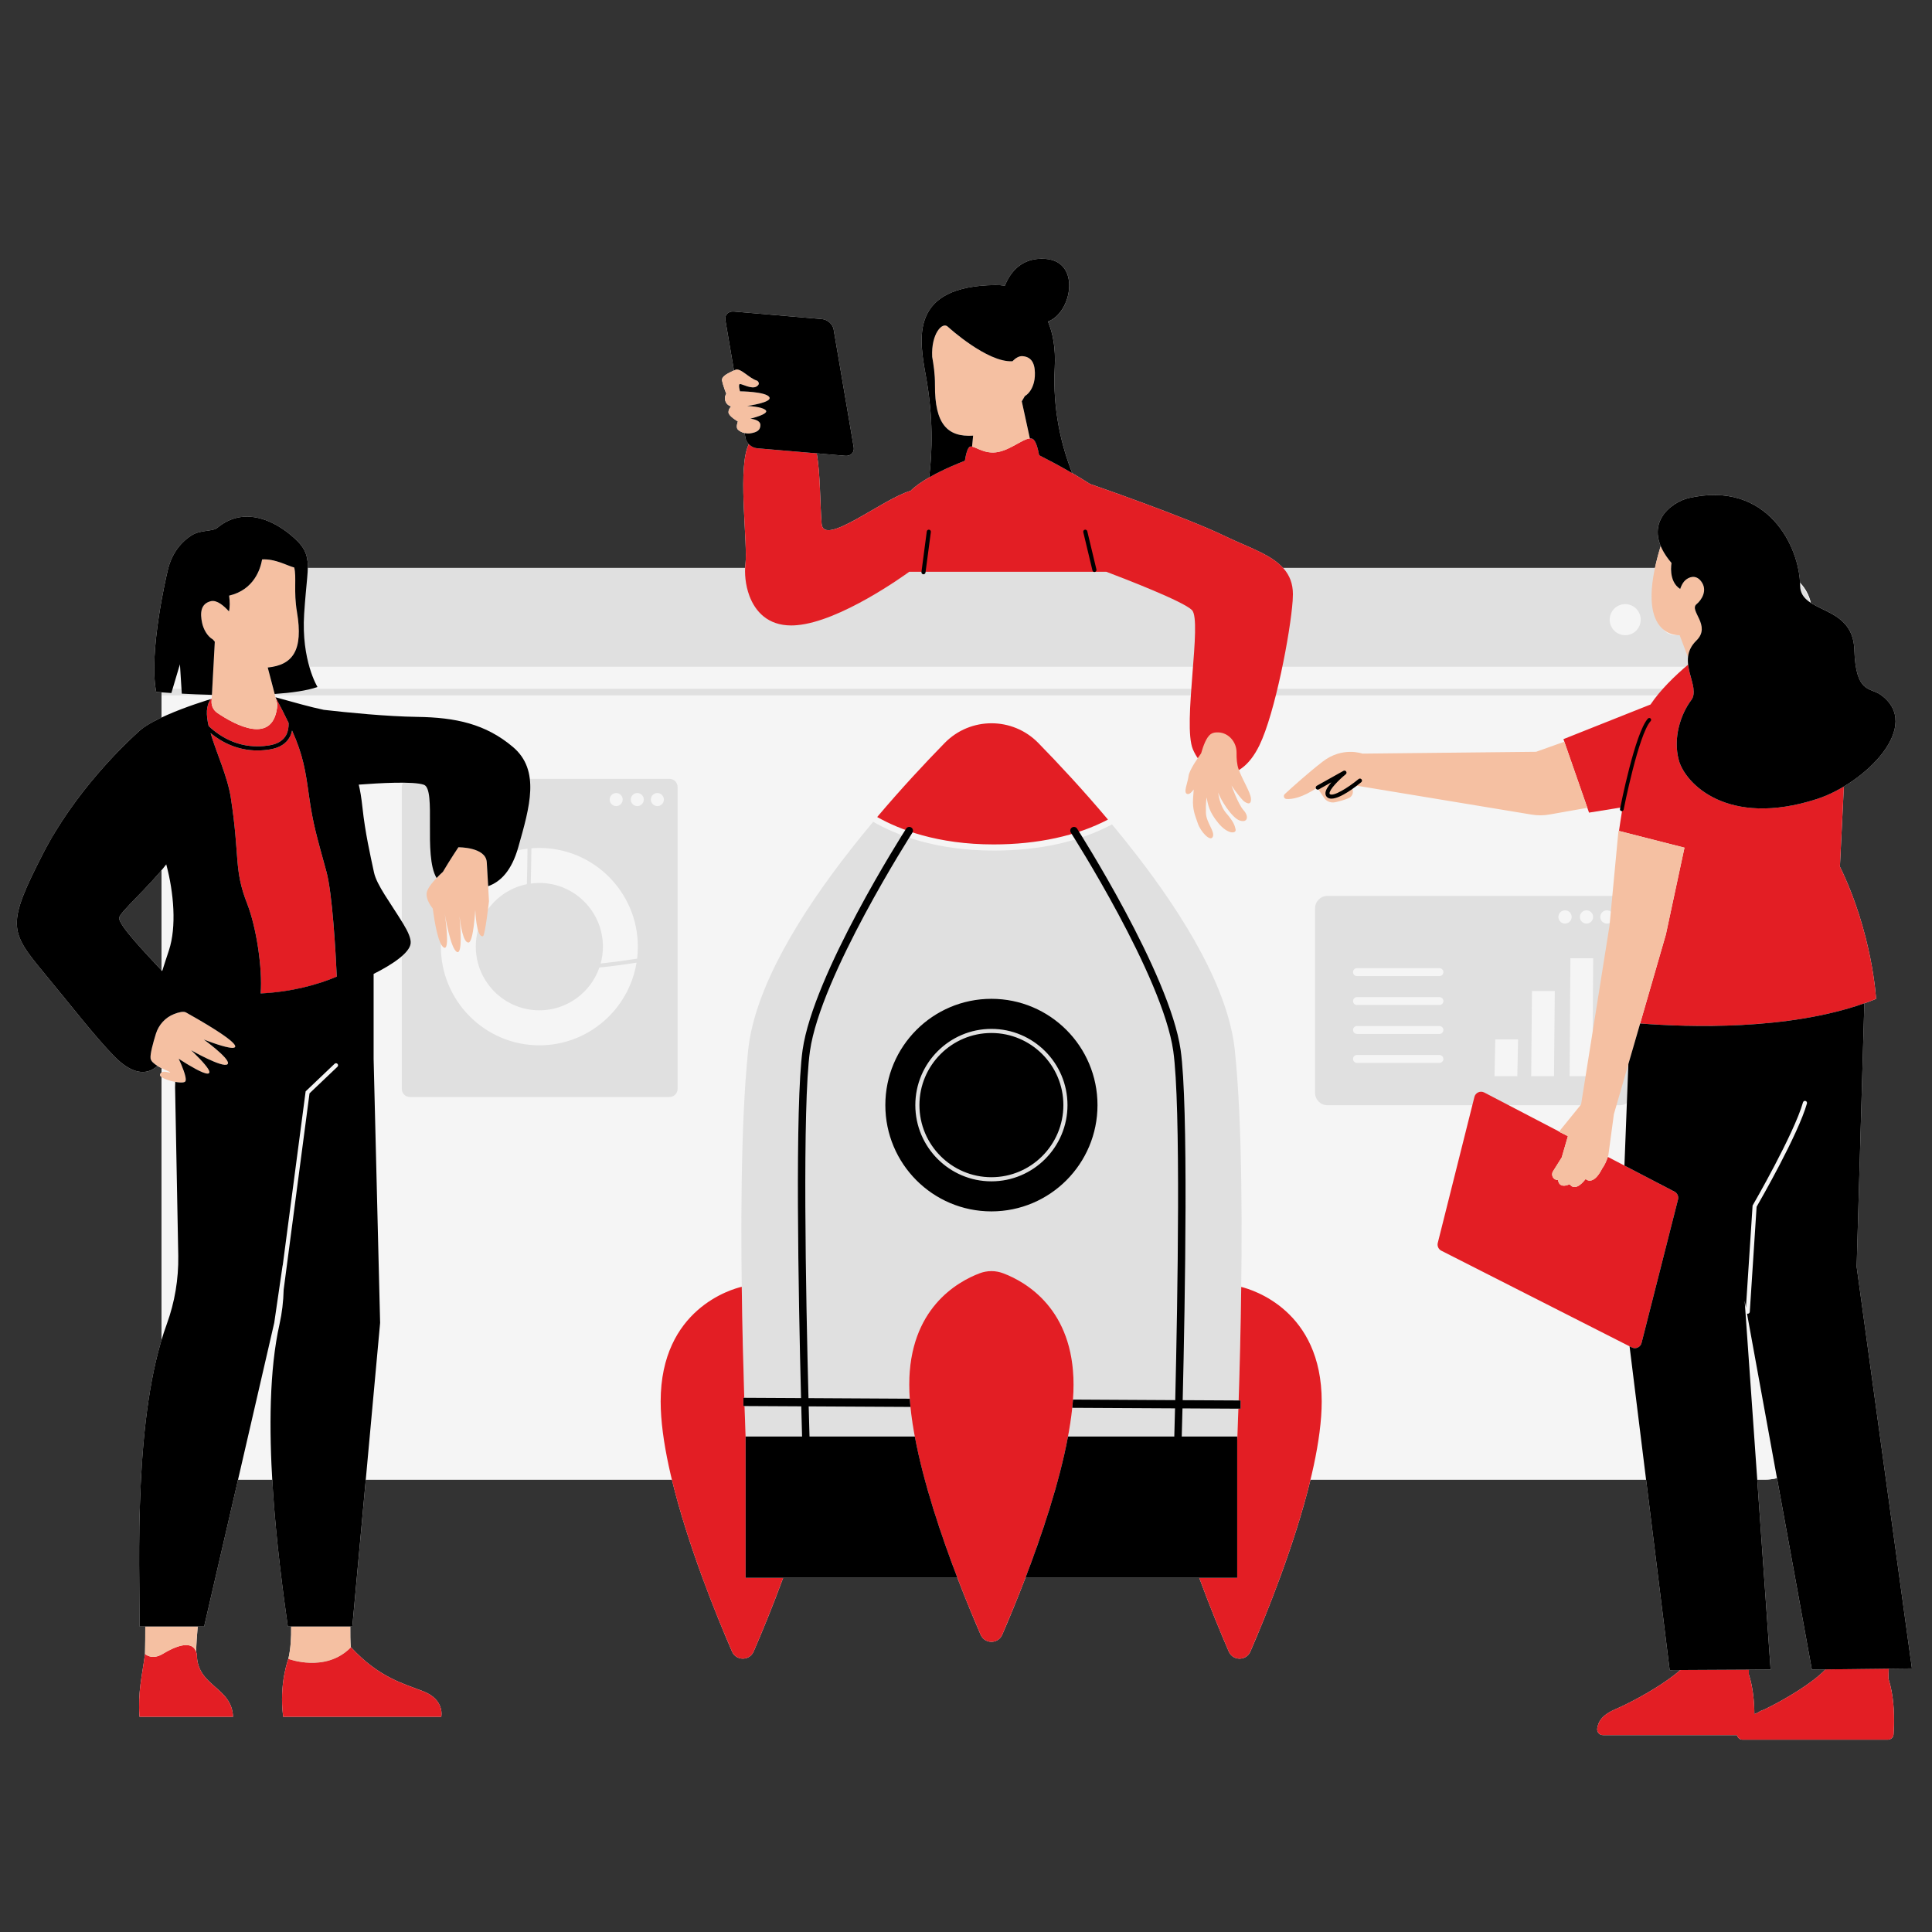
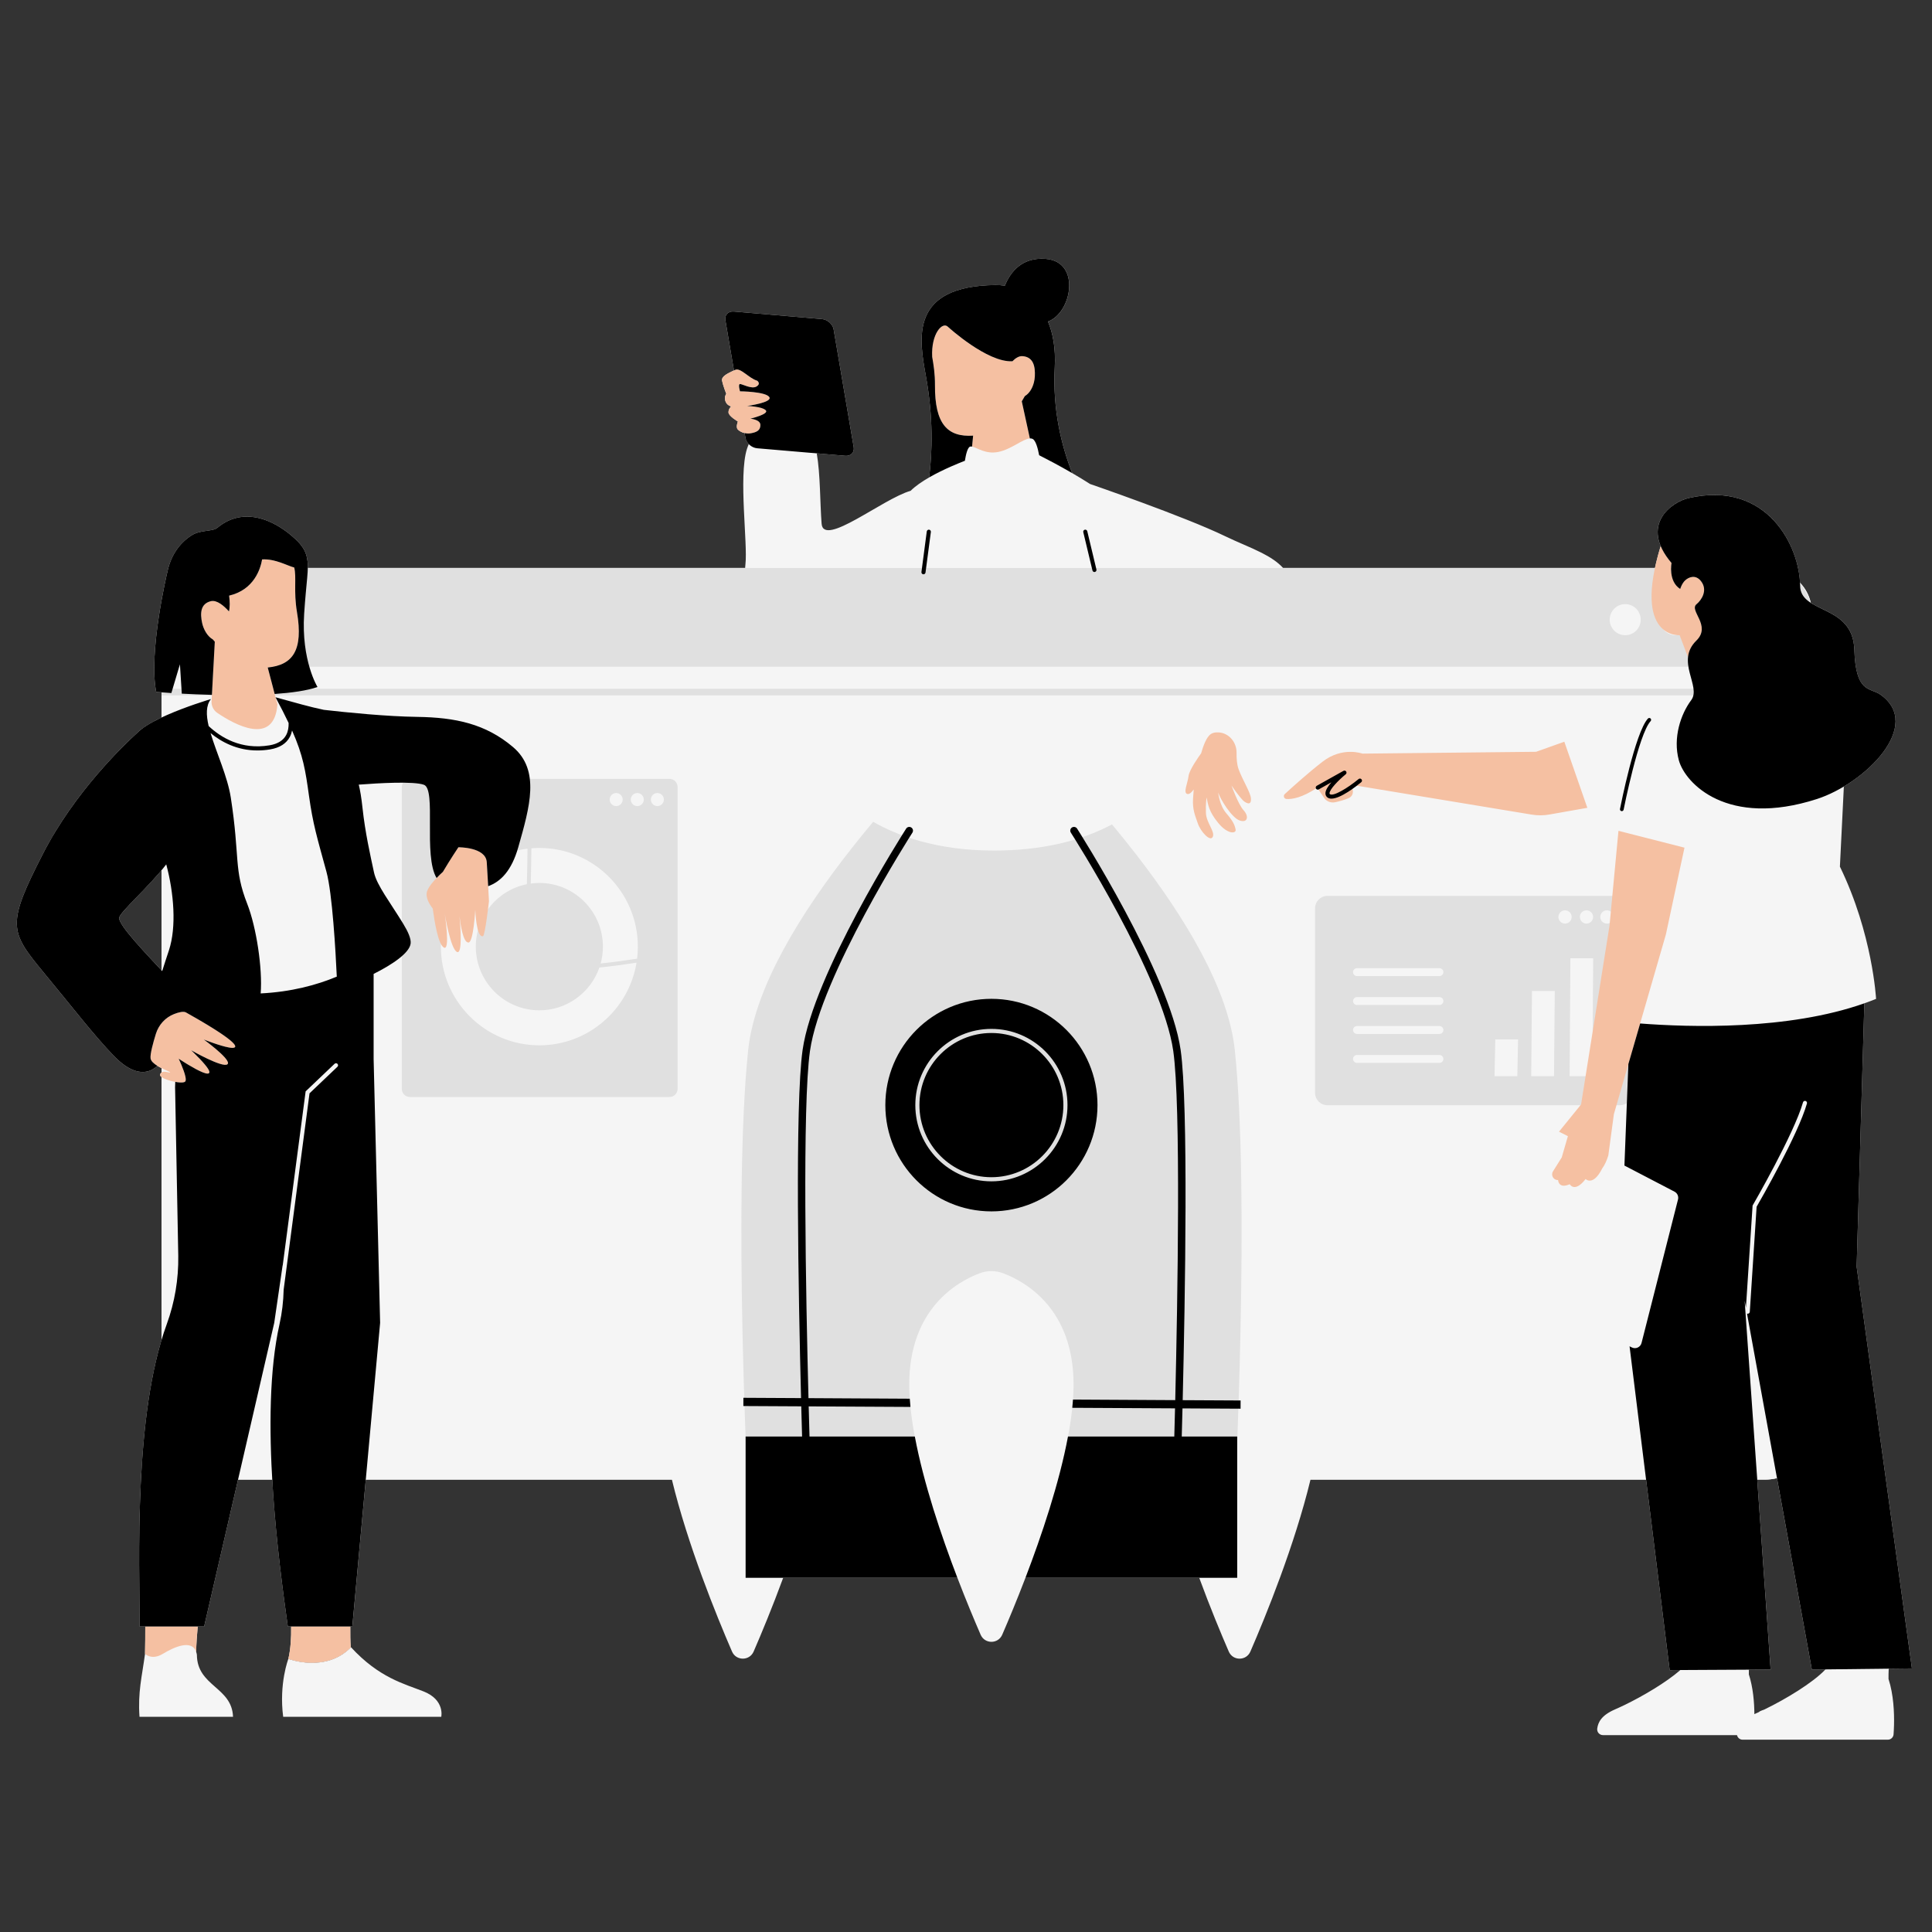
<svg xmlns="http://www.w3.org/2000/svg" width="500" zoomAndPan="magnify" viewBox="0 0 375 375" height="500" preserveAspectRatio="xMidYMid meet">
  <rect x="0" y="0" width="375" height="375" fill="#333333" stroke="none" />
  <defs>
    <clipPath id="e7982d0cb1">
      <path d="M 3 50 L 372 50 L 372 337.816 L 3 337.816 Z M 3 50 " clip-rule="nonzero" />
    </clipPath>
    <clipPath id="f93b11ad68">
-       <path d="M 26 85 L 368 85 L 368 337.816 L 26 337.816 Z M 26 85 " clip-rule="nonzero" />
-     </clipPath>
+       </clipPath>
  </defs>
  <path fill="#f5f5f5" d="M 54.965 333.234 L 85.648 333.23 C 85.648 333.23 86.395 329.949 82.195 328.297 C 78.422 326.809 73.586 325.66 68.121 319.723 C 63.238 324.766 55.969 321.984 55.969 321.984 C 55.969 321.984 54.121 326.77 54.965 333.234 Z M 54.965 333.234 " fill-opacity="1" fill-rule="nonzero" />
  <g clip-path="url(#e7982d0cb1)">
    <path fill="#f5f5f5" d="M 366.598 323.887 L 360.945 323.953 L 371.102 323.836 L 360.375 245.875 L 361.871 194.742 C 361.809 194.766 361.742 194.789 361.676 194.809 C 362.512 194.52 363.34 194.211 364.145 193.883 C 364.145 193.883 363.484 181.273 357.125 168.211 L 357.891 152.664 C 357.891 152.664 357.887 152.664 357.887 152.664 C 365.543 148.086 371.859 139.668 364.973 134.812 C 362.945 133.387 360.195 134.645 359.922 126.078 C 359.723 119.75 354.469 118.949 351.461 117.004 C 351.133 115.535 350.406 114.211 349.383 113.129 C 349.043 105.602 342.77 93.215 327.738 96.68 C 325.066 97.297 320.047 100.527 322.34 105.992 C 321.863 107.547 321.5 108.953 321.227 110.242 L 249.047 110.242 C 247.977 109.066 246.539 108.141 244.895 107.305 C 242.742 106.211 240.246 105.262 237.82 104.086 C 229.895 100.242 211.57 93.938 211.57 93.938 C 210.445 93.211 209.27 92.504 208.129 91.84 C 206.043 86.57 204.289 79.547 204.73 71.328 C 204.934 67.539 204.355 64.637 203.414 62.414 C 208.027 60.762 209.895 50.797 202.988 50.25 C 198.258 49.879 196.051 52.93 195.039 55.461 C 194.438 55.367 193.824 55.32 193.211 55.328 C 176.492 55.535 178.395 65.738 179.711 72.949 C 181.176 81 180.961 87.789 180.344 92.672 C 178.941 93.477 177.668 94.355 176.75 95.266 C 171.352 96.801 159.828 106.285 159.473 101.648 C 159.152 97.492 159.242 92.129 158.531 87.996 L 164.07 88.469 C 165.145 88.562 165.879 87.809 165.703 86.789 L 161.809 63.945 C 161.637 62.922 160.621 62.02 159.543 61.93 L 142.434 60.465 C 141.355 60.375 140.625 61.125 140.797 62.148 L 142.461 71.902 C 141.434 72.398 139.988 73 140.152 73.879 C 140.332 74.82 140.973 76.457 140.973 76.457 C 140.973 76.457 140.527 76.945 140.789 77.82 C 141.051 78.691 141.918 78.891 141.918 78.891 C 141.918 78.891 141.379 79.336 141.402 80.051 C 141.422 80.766 143.223 81.809 143.223 81.809 C 143.223 81.809 142.785 82.883 143.188 83.34 C 143.434 83.621 143.93 83.922 144.535 84.062 L 144.691 84.992 C 144.77 85.438 145.008 85.852 145.34 86.195 C 145.207 86.512 145.078 86.832 144.969 87.18 C 143.324 92.508 145.156 105.516 144.688 109.523 C 144.66 109.75 144.641 109.992 144.629 110.242 L 59.746 110.242 C 59.762 109.574 59.734 109.027 59.629 108.57 C 59.484 107.441 58.969 106.289 57.82 105.117 C 54.738 101.965 48.02 97.598 42.184 102.449 C 41.273 103.207 38.957 102.809 37.238 103.887 C 34.543 105.578 33.004 108.289 32.465 111.172 C 32.465 111.172 32.449 111.176 32.449 111.176 C 32.449 111.176 28.77 126.652 30.324 134.312 C 30.324 134.312 30.703 134.344 31.359 134.391 L 31.359 139.27 C 29.852 139.98 28.457 140.75 27.457 141.531 C 27.457 141.531 27.457 141.523 27.457 141.523 C 27.457 141.523 27.414 141.559 27.352 141.613 C 27.125 141.801 26.91 141.984 26.727 142.172 C 24.043 144.598 14.484 153.727 8.316 165.762 C 1.383 179.289 1.832 180.719 8.18 188.395 C 14.523 196.07 18.125 200.82 22.098 204.941 C 25.512 208.488 28.43 208.863 30.543 206.879 C 30.449 206.82 30.359 206.762 30.27 206.699 C 30.609 206.93 30.988 207.141 31.359 207.324 L 31.359 208.176 C 31.238 208.258 31.133 208.375 31.078 208.57 C 31.031 208.727 31.145 208.895 31.359 209.055 L 31.359 260.078 C 26.016 277.891 27.102 304.004 27.102 315.699 L 28.199 315.699 C 28.203 317.332 28.188 319.141 28.148 321.02 C 28.148 321.02 28.148 321.023 28.148 321.023 C 28.148 321.023 28.148 321.02 28.148 321.02 C 27.559 325.43 26.738 328.383 27.078 333.23 L 45.23 333.23 C 45.027 327.418 38.254 327.34 38.215 321.176 C 38.18 320.969 38.133 320.781 38.074 320.613 C 38.105 319.074 38.227 317.352 38.379 315.703 L 39.621 315.703 L 46.203 287.191 L 52.844 287.191 C 53.496 298.535 54.965 309.285 55.871 315.703 L 56.512 315.703 C 56.547 317.91 56.41 320.066 55.973 321.984 C 55.973 321.984 63.199 324.746 68.082 319.762 C 67.996 318.547 67.977 317.156 67.992 315.703 L 68.391 315.703 L 71 287.191 L 130.414 287.191 C 133.484 299.887 139.055 313.57 142.082 320.562 C 142.883 322.402 145.484 322.402 146.281 320.562 C 147.777 317.113 149.891 312.035 152.016 306.25 L 185.828 306.25 C 187.523 310.668 189.133 314.516 190.34 317.297 C 191.137 319.137 193.738 319.137 194.531 317.297 C 195.738 314.516 197.348 310.668 199.039 306.25 L 232.766 306.25 C 234.895 312.035 237.008 317.113 238.504 320.566 C 239.301 322.406 241.902 322.406 242.699 320.566 C 245.73 313.574 251.297 299.887 254.367 287.195 L 319.504 287.195 L 324.082 324.168 L 343.68 324.059 L 341.082 287.195 L 342.605 287.195 C 343.402 287.195 344.172 287.09 344.91 286.906 L 351.68 324.059 L 354.328 324.031 C 351.832 326.656 346.629 329.789 342.523 331.785 L 342.531 331.801 L 342.523 331.785 C 342.492 331.801 342.461 331.816 342.43 331.832 C 342.16 331.922 341.891 332.023 341.629 332.145 C 341.551 332.184 341.477 332.242 341.406 332.312 C 341.133 332.438 340.859 332.562 340.602 332.676 C 340.574 332.688 340.551 332.699 340.523 332.711 C 340.508 330.438 340.281 327.562 339.449 324.992 C 339.445 324.699 339.449 324.395 339.457 324.082 L 326.152 324.156 C 323.426 326.539 319 329.148 315.414 330.898 C 314.738 331.227 314.09 331.523 313.492 331.785 C 310.855 332.93 310.191 334.246 310.02 335.52 C 309.934 336.188 310.457 336.785 311.133 336.785 L 337.152 336.785 C 337.258 337.285 337.695 337.672 338.242 337.672 L 366.426 337.672 C 367.012 337.672 367.496 337.223 367.539 336.641 C 367.574 336.16 367.609 335.531 367.629 334.809 C 367.684 332.422 367.547 328.93 366.559 325.883 C 366.551 325.258 366.566 324.582 366.598 323.887 Z M 37.75 320.027 C 37.711 319.973 37.672 319.91 37.625 319.863 C 37.672 319.91 37.711 319.973 37.75 320.027 Z M 37.469 319.73 C 37.418 319.691 37.371 319.648 37.316 319.613 C 37.371 319.648 37.418 319.691 37.469 319.73 Z M 37.137 319.52 C 37.082 319.492 37.027 319.465 36.969 319.441 C 37.027 319.465 37.082 319.492 37.137 319.52 Z M 36.766 319.387 C 36.703 319.371 36.641 319.355 36.574 319.344 C 36.641 319.355 36.703 319.371 36.766 319.387 Z M 36.355 319.324 C 36.289 319.316 36.219 319.312 36.148 319.312 C 36.219 319.312 36.289 319.316 36.355 319.324 Z M 32.027 320.758 C 31.875 320.844 31.73 320.934 31.586 321.02 C 31.73 320.934 31.875 320.844 32.027 320.758 Z M 35.918 319.32 C 35.844 319.324 35.77 319.328 35.695 319.34 C 35.77 319.332 35.844 319.324 35.918 319.32 Z M 35.457 319.375 C 35.379 319.387 35.301 319.402 35.219 319.418 C 35.301 319.402 35.379 319.387 35.457 319.375 Z M 34.973 319.477 C 34.895 319.496 34.812 319.52 34.727 319.547 C 34.812 319.52 34.895 319.496 34.973 319.477 Z M 34.48 319.621 C 34.395 319.648 34.312 319.68 34.227 319.711 C 34.312 319.68 34.395 319.652 34.48 319.621 Z M 33.98 319.805 C 33.895 319.836 33.805 319.875 33.719 319.91 C 33.805 319.875 33.891 319.836 33.98 319.805 Z M 33.477 320.016 C 33.387 320.055 33.297 320.098 33.207 320.141 C 33.297 320.098 33.387 320.055 33.477 320.016 Z M 32.984 320.246 C 32.887 320.293 32.793 320.344 32.699 320.391 C 32.793 320.344 32.887 320.293 32.984 320.246 Z M 32.5 320.496 C 32.398 320.551 32.297 320.609 32.199 320.664 C 32.297 320.609 32.398 320.551 32.5 320.496 Z M 37.879 320.199 C 37.953 320.324 38.016 320.461 38.07 320.613 C 38.016 320.461 37.953 320.324 37.879 320.199 Z M 360.25 195.285 C 360.406 195.234 360.559 195.188 360.711 195.137 C 360.559 195.188 360.406 195.234 360.25 195.285 Z M 359.266 195.59 C 359.113 195.637 358.957 195.684 358.805 195.727 C 358.957 195.684 359.113 195.637 359.266 195.59 Z M 357.797 196.012 C 357.645 196.055 357.492 196.094 357.336 196.137 C 357.492 196.094 357.645 196.055 357.797 196.012 Z M 356.699 153.336 C 356.629 153.375 356.562 153.41 356.492 153.445 C 356.562 153.41 356.629 153.371 356.699 153.336 Z M 355.27 154.055 C 355.266 154.055 355.262 154.059 355.258 154.059 C 355.262 154.059 355.266 154.055 355.27 154.055 Z M 354.098 154.559 C 354 154.598 353.906 154.633 353.812 154.672 C 353.906 154.633 354 154.598 354.098 154.559 Z M 356.309 196.402 C 356.16 196.438 356.008 196.477 355.859 196.512 C 356.008 196.477 356.16 196.438 356.309 196.402 Z M 354.801 196.762 C 354.66 196.793 354.52 196.824 354.379 196.855 C 354.52 196.824 354.66 196.793 354.801 196.762 Z M 353.281 197.09 C 353.152 197.117 353.02 197.141 352.891 197.168 C 353.02 197.141 353.152 197.117 353.281 197.09 Z M 200.801 73.641 C 200.797 73.684 200.785 73.723 200.781 73.762 C 200.785 73.723 200.797 73.68 200.801 73.641 Z M 200.68 74.242 Z M 200.398 75.066 C 200.426 75.012 200.445 74.949 200.469 74.891 C 200.445 74.949 200.426 75.012 200.398 75.066 Z M 199.789 76.113 C 199.887 75.992 199.977 75.863 200.059 75.734 C 199.977 75.863 199.887 75.992 199.789 76.113 Z M 200.16 75.551 C 200.203 75.473 200.25 75.395 200.289 75.312 C 200.25 75.395 200.203 75.473 200.16 75.551 Z M 199.438 76.488 C 199.523 76.406 199.609 76.316 199.691 76.227 C 199.609 76.316 199.523 76.406 199.438 76.488 Z M 198.922 76.883 C 199.066 76.797 199.199 76.695 199.324 76.59 C 199.199 76.695 199.066 76.797 198.922 76.883 Z M 198.453 85.605 C 198.379 85.645 198.297 85.684 198.219 85.727 C 198.297 85.684 198.379 85.645 198.453 85.605 Z M 199.895 85.098 C 199.805 85.105 199.711 85.121 199.613 85.141 C 199.711 85.121 199.805 85.102 199.895 85.098 Z M 199.504 85.172 C 199.438 85.188 199.371 85.207 199.301 85.23 C 199.371 85.207 199.438 85.188 199.504 85.172 Z M 199.168 85.281 C 199.102 85.309 199.035 85.332 198.965 85.363 C 199.035 85.332 199.102 85.309 199.168 85.281 Z M 198.82 85.43 C 198.75 85.461 198.68 85.492 198.605 85.527 C 198.68 85.492 198.75 85.461 198.82 85.43 Z M 188.488 86.664 C 188.43 86.66 188.375 86.668 188.32 86.68 C 188.375 86.668 188.43 86.66 188.488 86.664 Z M 193.805 87.715 C 193.52 87.773 193.246 87.805 192.98 87.816 C 193.246 87.805 193.52 87.773 193.805 87.715 Z M 192.871 87.824 C 192.621 87.832 192.383 87.824 192.156 87.801 C 192.383 87.82 192.621 87.832 192.871 87.824 Z M 192.023 87.785 C 191.801 87.758 191.586 87.719 191.383 87.672 C 191.586 87.719 191.801 87.758 192.023 87.785 Z M 191.27 87.641 C 191.062 87.59 190.867 87.531 190.68 87.465 C 190.867 87.531 191.062 87.59 191.27 87.641 Z M 190.621 87.441 C 190.449 87.383 190.289 87.316 190.133 87.254 C 190.289 87.316 190.449 87.383 190.621 87.441 Z M 190.004 87.203 C 189.895 87.156 189.793 87.109 189.691 87.062 C 189.793 87.109 189.895 87.152 190.004 87.203 Z M 189.086 86.809 C 189.078 86.805 189.07 86.805 189.059 86.801 C 189.07 86.805 189.078 86.805 189.086 86.809 Z M 194.301 87.59 C 194.359 87.574 194.41 87.559 194.465 87.539 C 194.41 87.559 194.355 87.578 194.301 87.59 Z M 194.793 87.434 C 194.859 87.41 194.922 87.387 194.984 87.363 C 194.922 87.387 194.859 87.41 194.793 87.434 Z M 195.277 87.246 C 195.344 87.219 195.406 87.191 195.473 87.16 C 195.406 87.191 195.344 87.219 195.277 87.246 Z M 195.758 87.035 C 195.82 87.004 195.883 86.977 195.945 86.945 C 195.883 86.977 195.82 87.004 195.758 87.035 Z M 196.234 86.801 C 196.289 86.773 196.348 86.746 196.402 86.719 C 196.344 86.746 196.289 86.773 196.234 86.801 Z M 196.719 86.547 C 196.762 86.527 196.805 86.504 196.844 86.48 C 196.805 86.504 196.762 86.527 196.719 86.547 Z M 197.277 86.242 C 197.41 86.172 197.535 86.102 197.66 86.031 C 197.535 86.102 197.41 86.172 197.277 86.242 Z M 197.793 85.957 C 197.887 85.906 197.98 85.855 198.07 85.805 C 197.98 85.855 197.887 85.906 197.793 85.957 Z M 323.809 108.484 C 323.75 108.406 323.695 108.328 323.641 108.25 C 323.695 108.328 323.75 108.406 323.809 108.484 Z M 322.789 106.91 C 322.754 106.844 322.715 106.781 322.68 106.715 C 322.715 106.781 322.754 106.844 322.789 106.91 Z M 323.262 107.703 C 323.211 107.621 323.156 107.539 323.105 107.457 C 323.156 107.539 323.211 107.621 323.262 107.703 Z M 207.211 91.312 C 207.168 91.289 207.125 91.266 207.082 91.242 C 207.125 91.266 207.168 91.289 207.211 91.312 Z M 206.301 90.801 C 206.262 90.781 206.227 90.762 206.188 90.738 C 206.227 90.762 206.262 90.781 206.301 90.801 Z M 204.543 89.844 C 204.492 89.812 204.441 89.785 204.391 89.762 C 204.441 89.785 204.492 89.812 204.543 89.844 Z M 203.73 89.41 C 203.703 89.395 203.676 89.383 203.652 89.367 C 203.68 89.383 203.703 89.395 203.73 89.41 Z M 202.973 89.012 C 202.93 88.992 202.891 88.973 202.852 88.949 C 202.891 88.969 202.93 88.988 202.973 89.012 Z M 202.359 88.695 C 202.309 88.672 202.258 88.645 202.211 88.621 C 202.258 88.645 202.309 88.672 202.359 88.695 Z M 146.523 86.922 C 146.496 86.914 146.469 86.902 146.438 86.891 C 146.469 86.902 146.496 86.914 146.523 86.922 Z M 146.098 86.754 C 146.078 86.746 146.062 86.734 146.043 86.723 C 146.059 86.734 146.078 86.746 146.098 86.754 Z M 145.051 84.133 C 145.09 84.133 145.133 84.137 145.172 84.137 C 145.133 84.137 145.094 84.133 145.051 84.133 Z M 145.691 86.504 C 145.688 86.5 145.684 86.496 145.676 86.492 C 145.684 86.496 145.688 86.5 145.691 86.504 Z M 23.121 178.223 C 23.047 177.305 27.953 172.984 31.359 168.902 L 31.359 188.355 C 27.578 184.293 23.242 179.738 23.121 178.223 Z M 29.469 205.973 C 29.523 206.051 29.582 206.125 29.652 206.195 C 29.586 206.125 29.523 206.051 29.469 205.973 Z M 29.223 205.414 C 29.23 205.496 29.258 205.578 29.289 205.656 C 29.258 205.578 29.23 205.496 29.223 205.414 Z M 29.32 205.73 C 29.348 205.789 29.383 205.848 29.422 205.906 C 29.383 205.848 29.352 205.789 29.32 205.73 Z M 29.988 206.492 C 30.043 206.535 30.102 206.582 30.164 206.625 C 30.102 206.582 30.043 206.535 29.988 206.492 Z M 29.699 206.238 C 29.758 206.297 29.82 206.355 29.891 206.41 C 29.82 206.355 29.758 206.297 29.699 206.238 Z M 351.676 197.402 C 351.703 197.398 351.73 197.395 351.758 197.387 C 351.73 197.395 351.703 197.398 351.676 197.402 Z M 351.676 197.402 " fill-opacity="1" fill-rule="nonzero" />
  </g>
  <path fill="#f5f5f5" d="M 351.676 118.762 L 351.676 278.672 C 351.676 283.375 347.613 287.191 342.602 287.191 L 40.438 287.191 C 37.758 287.191 35.348 286.102 33.688 284.363 C 32.238 282.859 31.359 280.859 31.359 278.672 L 31.359 118.762 C 31.359 114.059 35.426 110.242 40.438 110.242 L 342.602 110.242 C 344.281 110.242 345.848 110.668 347.195 111.414 C 349.875 112.895 351.676 115.633 351.676 118.762 Z M 351.676 118.762 " fill-opacity="1" fill-rule="nonzero" />
  <path fill="#e0e0e0" d="M 350.039 114.133 C 348.406 111.781 345.684 110.242 342.602 110.242 L 40.438 110.242 C 37.355 110.242 34.633 111.781 32.996 114.133 C 31.961 115.605 31.359 117.398 31.359 119.34 L 31.359 129.41 L 351.676 129.41 L 351.676 119.34 C 351.676 117.398 351.074 115.605 350.039 114.133 Z M 315.453 123.293 C 313.789 123.293 312.441 121.945 312.441 120.277 C 312.441 118.613 313.789 117.262 315.453 117.262 C 317.113 117.262 318.461 118.613 318.461 120.277 C 318.461 121.945 317.113 123.293 315.453 123.293 Z M 325.207 123.293 C 323.547 123.293 322.199 121.945 322.199 120.277 C 322.199 118.613 323.547 117.262 325.207 117.262 C 326.871 117.262 328.219 118.613 328.219 120.277 C 328.219 121.945 326.871 123.293 325.207 123.293 Z M 334.492 123.293 C 332.832 123.293 331.48 121.945 331.48 120.277 C 331.48 118.613 332.832 117.262 334.492 117.262 C 336.156 117.262 337.504 118.613 337.504 120.277 C 337.504 121.945 336.156 123.293 334.492 123.293 Z M 31.359 133.699 L 351.676 133.699 L 351.676 134.984 L 31.359 134.984 Z M 239.676 203.832 C 242.648 232.211 239.676 290.535 239.676 290.535 L 204.414 290.535 C 206.691 282.836 208.379 275.016 208.379 268.75 C 208.379 254.055 199.113 248.805 194.707 247.137 C 193.238 246.582 191.625 246.582 190.156 247.137 C 185.75 248.805 176.484 254.055 176.484 268.75 C 176.484 275.016 178.176 282.836 180.449 290.535 L 145.219 290.535 C 145.219 290.535 142.25 232.211 145.219 203.832 C 146.5 191.605 155.445 177.199 165.215 164.766 C 166.625 162.969 168.055 161.215 169.48 159.512 L 169.508 159.527 C 173.949 162.066 181.602 165.094 192.871 165.094 C 201.777 165.094 209.496 163.391 215.805 160.035 L 215.84 160.016 C 217.406 161.902 218.98 163.848 220.523 165.84 C 229.961 178.023 238.434 191.957 239.676 203.832 Z M 314.418 173.895 L 257.652 173.895 C 256.328 173.895 255.254 174.973 255.254 176.301 L 255.254 212.121 C 255.254 213.445 256.328 214.523 257.652 214.523 L 314.418 214.523 C 315.746 214.523 316.82 213.445 316.82 212.121 L 316.82 176.301 C 316.82 174.973 315.746 173.895 314.418 173.895 Z M 307.938 176.691 C 308.648 176.691 309.223 177.27 309.223 177.98 C 309.223 178.691 308.648 179.27 307.938 179.27 C 307.227 179.27 306.652 178.691 306.652 177.98 C 306.652 177.27 307.227 176.691 307.938 176.691 Z M 279.391 206.305 L 263.395 206.305 C 262.969 206.305 262.625 205.961 262.625 205.535 C 262.625 205.113 262.969 204.77 263.395 204.77 L 279.391 204.77 C 279.816 204.77 280.16 205.113 280.16 205.535 C 280.16 205.961 279.816 206.305 279.391 206.305 Z M 279.391 200.688 L 263.395 200.688 C 262.969 200.688 262.625 200.344 262.625 199.922 C 262.625 199.496 262.969 199.152 263.395 199.152 L 279.391 199.152 C 279.816 199.152 280.16 199.496 280.16 199.922 C 280.16 200.344 279.816 200.688 279.391 200.688 Z M 279.391 195.074 L 263.395 195.074 C 262.969 195.074 262.625 194.73 262.625 194.305 C 262.625 193.883 262.969 193.535 263.395 193.535 L 279.391 193.535 C 279.816 193.535 280.16 193.879 280.16 194.305 C 280.16 194.73 279.816 195.074 279.391 195.074 Z M 279.391 189.457 L 263.395 189.457 C 262.969 189.457 262.625 189.113 262.625 188.691 C 262.625 188.266 262.969 187.922 263.395 187.922 L 279.391 187.922 C 279.816 187.922 280.16 188.266 280.16 188.691 C 280.16 189.113 279.816 189.457 279.391 189.457 Z M 294.512 208.883 L 290.086 208.883 L 290.234 201.754 L 294.656 201.754 Z M 301.633 208.883 L 297.207 208.883 L 297.355 192.352 L 301.781 192.352 Z M 302.484 177.98 C 302.484 177.27 303.062 176.691 303.77 176.691 C 304.48 176.691 305.059 177.27 305.059 177.98 C 305.059 178.691 304.48 179.27 303.77 179.27 C 303.062 179.27 302.484 178.691 302.484 177.98 Z M 309.086 208.883 L 304.66 208.883 L 304.812 186 L 309.234 186 Z M 311.906 179.27 C 311.195 179.27 310.617 178.691 310.617 177.98 C 310.617 177.27 311.195 176.691 311.906 176.691 C 312.613 176.691 313.191 177.27 313.191 177.98 C 313.191 178.691 312.613 179.27 311.906 179.27 Z M 129.953 151.18 L 79.562 151.18 C 78.695 151.18 77.992 151.883 77.992 152.75 L 77.992 211.355 C 77.992 212.223 78.695 212.926 79.562 212.926 L 129.949 212.926 C 130.816 212.926 131.52 212.223 131.52 211.355 L 131.52 152.75 C 131.52 151.883 130.816 151.18 129.953 151.18 Z M 119.602 153.926 C 120.297 153.926 120.863 154.496 120.863 155.195 C 120.863 155.895 120.297 156.461 119.602 156.461 C 118.902 156.461 118.336 155.895 118.336 155.195 C 118.336 154.496 118.902 153.926 119.602 153.926 Z M 104.691 202.895 C 94.148 202.895 85.574 194.301 85.574 183.738 C 85.574 173.957 92.93 165.867 102.391 164.727 C 102.371 167.023 102.324 169.32 102.266 171.621 C 96.621 172.75 92.352 177.754 92.352 183.738 C 92.352 190.555 97.887 196.102 104.688 196.102 C 110.074 196.102 114.66 192.625 116.34 187.797 C 118.754 187.551 121.152 187.223 123.551 186.855 C 122.062 195.941 114.172 202.895 104.691 202.895 Z M 123.664 186.078 C 121.309 186.441 118.953 186.766 116.586 187.012 C 116.871 185.969 117.027 184.871 117.027 183.738 C 117.027 176.926 111.492 171.379 104.691 171.379 C 104.125 171.379 103.566 171.422 103.02 171.496 C 103.078 169.215 103.125 166.93 103.145 164.648 C 103.652 164.605 104.168 164.586 104.688 164.586 C 115.23 164.586 123.805 173.18 123.805 183.738 C 123.805 184.531 123.758 185.312 123.664 186.078 Z M 123.695 156.461 C 123 156.461 122.434 155.895 122.434 155.195 C 122.434 154.492 123 153.926 123.695 153.926 C 124.395 153.926 124.961 154.496 124.961 155.195 C 124.961 155.895 124.395 156.461 123.695 156.461 Z M 127.598 156.461 C 126.898 156.461 126.332 155.895 126.332 155.195 C 126.332 154.492 126.898 153.926 127.598 153.926 C 128.293 153.926 128.859 154.496 128.859 155.195 C 128.859 155.895 128.293 156.461 127.598 156.461 Z M 127.598 156.461 " fill-opacity="1" fill-rule="nonzero" />
  <g clip-path="url(#f93b11ad68)">
    <path fill="#e31e24" d="M 45.23 333.23 L 27.074 333.23 C 26.734 328.383 27.559 325.43 28.145 321.02 C 28.145 321.02 29.449 322.32 31.586 321.02 C 33.969 319.57 37.68 317.957 38.215 321.176 C 38.25 327.34 45.027 327.418 45.23 333.23 Z M 82.195 328.297 C 78.422 326.809 73.586 325.66 68.121 319.723 C 63.238 324.766 55.969 321.984 55.969 321.984 C 55.969 321.984 54.125 326.77 54.965 333.23 L 85.648 333.23 C 85.648 333.23 86.395 329.949 82.195 328.297 Z M 314.949 156.684 C 314.594 158.867 314.352 160.547 314.246 161.285 L 326.957 164.531 L 326.203 168.039 L 323.344 181.395 L 318.352 198.656 C 328.488 199.441 349.066 200.035 364.145 193.883 C 364.145 193.883 363.484 181.273 357.125 168.211 L 357.891 152.664 C 356.164 153.695 354.371 154.535 352.641 155.09 C 335.266 160.691 327.082 152.027 325.867 147.586 C 324.668 143.203 326.246 138.59 328.262 135.902 C 329.527 134.211 327.973 131.66 327.664 129 C 325.09 131.172 322.281 133.891 320.367 136.742 L 303.461 143.465 L 308.43 157.73 Z M 144.723 278.898 C 144.652 277.066 144.582 275.059 144.512 272.91 L 144.281 272.91 L 144.293 271.312 L 144.461 271.312 C 144.262 264.969 144.07 257.527 143.973 249.766 C 142.121 250.195 128.234 254.027 128.234 272.02 C 128.234 286.914 137.754 310.574 142.082 320.562 C 142.879 322.402 145.48 322.402 146.281 320.562 C 147.773 317.113 149.887 312.035 152.016 306.246 L 144.723 306.246 Z M 194.707 247.137 C 193.238 246.582 191.625 246.582 190.156 247.137 C 185.75 248.805 176.484 254.055 176.484 268.75 C 176.484 283.645 186.008 307.309 190.336 317.297 C 191.133 319.137 193.734 319.137 194.531 317.297 C 198.859 307.309 208.375 283.645 208.375 268.75 C 208.379 254.055 199.113 248.805 194.707 247.137 Z M 240.922 249.793 C 240.824 257.758 240.629 265.379 240.422 271.832 L 240.801 271.832 L 240.793 273.426 L 240.367 273.426 C 240.293 275.723 240.215 277.855 240.141 279.777 L 240.141 306.246 L 232.766 306.246 C 234.891 312.035 237.004 317.113 238.5 320.562 C 239.297 322.406 241.902 322.406 242.699 320.562 C 247.027 310.574 256.543 286.914 256.543 272.023 C 256.543 254.355 243.164 250.34 240.922 249.793 Z M 318.637 260.609 L 325.719 232.762 C 325.84 232.176 325.555 231.578 325.023 231.305 L 312.078 224.555 C 311.789 225.418 311.434 226.188 310.98 226.816 C 309.203 230.332 307.766 228.848 307.766 228.848 C 305.637 231.605 304.68 229.855 304.68 229.855 C 302.484 230.828 302.422 229.043 302.422 229.043 L 302.383 229.043 C 301.512 229.07 300.977 228.098 301.438 227.355 L 303.129 224.66 L 304.328 220.531 L 302.598 219.66 L 302.621 219.629 L 288.094 212.055 C 287.305 211.645 286.344 212.105 286.168 212.977 L 279.059 241.297 C 278.938 241.891 279.227 242.488 279.762 242.762 L 316.723 261.535 C 317.508 261.934 318.461 261.477 318.637 260.609 Z M 183.355 144.219 C 179.562 148.098 174.949 153.039 170.262 158.582 C 174.562 161.016 181.965 163.902 192.871 163.902 C 201.379 163.902 209.051 162.234 215.055 159.078 C 210.223 153.332 205.449 148.215 201.543 144.219 C 196.551 139.109 188.348 139.109 183.355 144.219 Z M 366.555 325.883 C 366.551 325.258 366.566 324.582 366.598 323.887 L 354.328 324.027 C 351.828 326.656 346.629 329.785 342.52 331.785 L 342.527 331.801 L 342.52 331.785 C 342.488 331.801 342.461 331.812 342.43 331.828 C 342.156 331.918 341.891 332.023 341.629 332.145 C 341.547 332.18 341.473 332.242 341.406 332.309 C 341.129 332.438 340.855 332.559 340.598 332.672 C 340.57 332.684 340.547 332.695 340.523 332.707 C 340.504 330.434 340.277 327.562 339.445 324.992 C 339.445 324.699 339.445 324.395 339.453 324.082 L 326.152 324.156 C 323.422 326.539 319 329.148 315.41 330.895 C 314.734 331.223 314.086 331.523 313.488 331.781 C 310.855 332.926 310.188 334.246 310.02 335.516 C 309.93 336.188 310.453 336.781 311.129 336.781 L 337.148 336.781 C 337.254 337.281 337.695 337.672 338.238 337.672 L 366.422 337.672 C 367.008 337.672 367.496 337.223 367.539 336.637 C 367.574 336.16 367.609 335.531 367.625 334.805 C 367.68 332.418 367.543 328.93 366.555 325.883 Z M 65.371 189.574 C 65.145 184.723 64.512 173.402 63.359 169.191 C 61.52 162.449 60.754 160.031 59.977 154.488 C 59.289 149.559 58.859 146.676 56.691 141.789 C 56.605 142.211 56.469 142.621 56.266 143.012 C 55.582 144.324 54.293 145.145 52.434 145.457 C 51.574 145.602 50.746 145.664 49.957 145.664 C 46.02 145.664 42.988 144.027 40.871 142.293 C 42.008 146.129 44.164 150.73 44.797 154.809 C 46.594 166.434 45.34 168.684 47.98 175.418 C 49.766 179.977 50.984 188.027 50.594 192.84 C 56.574 192.543 61.504 191.195 65.371 189.574 Z M 52.301 144.668 C 53.898 144.402 54.996 143.719 55.559 142.645 C 55.93 141.938 56.043 141.121 56.02 140.324 C 55.344 138.898 54.531 137.301 53.539 135.449 C 53.527 135.445 53.52 135.441 53.512 135.441 L 53.848 136.711 C 53.242 144.898 45.531 140.656 42.176 138.371 C 41.438 137.871 41.016 137.02 41.062 136.129 L 41.09 135.621 C 41.043 135.645 40.996 135.664 40.945 135.688 C 39.961 136.922 39.996 138.758 40.504 140.926 C 42.855 143.137 46.812 145.582 52.301 144.668 Z M 244.449 144.672 C 247.48 138.457 250.488 122.699 250.906 116.578 C 250.938 116.102 250.953 115.688 250.953 115.336 C 250.953 111.219 248.367 109.07 244.895 107.305 C 242.742 106.207 240.246 105.262 237.82 104.082 C 229.895 100.242 211.57 93.938 211.57 93.938 C 207.895 91.566 203.738 89.391 201.703 88.359 C 201.438 86.945 201.027 85.484 200.426 85.188 C 199.188 84.574 196.629 87.133 193.805 87.715 C 190.98 88.297 189.203 86.465 188.324 86.68 C 187.797 86.805 187.469 88.27 187.289 89.434 C 186.484 89.746 185.578 90.117 184.637 90.531 C 181.773 91.789 178.57 93.461 176.75 95.266 C 171.352 96.801 159.828 106.285 159.473 101.648 C 159.152 97.492 159.242 92.125 158.531 87.996 L 146.957 87.008 C 146.352 86.953 145.766 86.637 145.34 86.195 C 145.207 86.512 145.078 86.832 144.969 87.18 C 143.324 92.508 145.156 105.516 144.688 109.523 C 144.492 111.188 144.656 113.52 145.469 115.68 C 146.613 118.711 149.043 121.398 153.57 121.398 C 153.922 121.398 154.285 121.383 154.656 121.348 C 163.09 120.645 175.512 111.691 176.488 110.977 L 214.727 110.977 C 218.605 112.445 229.66 116.727 231.352 118.406 C 233.406 120.449 229.48 140.66 231.547 145.461 C 233.891 150.918 240.375 153.023 244.449 144.672 Z M 244.449 144.672 " fill-opacity="1" fill-rule="nonzero" />
  </g>
  <path fill="#f5c0a2" d="M 68.082 319.762 C 63.195 324.746 55.969 321.984 55.969 321.984 C 56.41 320.07 56.547 317.91 56.512 315.703 L 67.988 315.703 C 67.977 317.156 67.996 318.547 68.082 319.762 Z M 28.145 321.02 C 28.145 321.02 28.145 321.023 28.145 321.023 C 28.145 321.023 28.145 321.02 28.145 321.02 C 28.145 321.02 29.449 322.316 31.586 321.02 C 33.816 319.664 37.207 318.164 38.07 320.613 C 38.102 319.074 38.223 317.352 38.375 315.703 L 28.195 315.703 C 28.199 317.332 28.188 319.141 28.145 321.02 Z M 143.637 75.953 C 143.637 75.953 143.223 74.547 143.641 74.539 C 144.059 74.531 145.906 75.59 146.836 75.023 C 147.766 74.457 146.969 73.895 146.969 73.895 C 145.359 73.426 143.707 71.277 142.68 71.793 C 141.656 72.309 139.973 72.938 140.152 73.879 C 140.328 74.82 140.973 76.457 140.973 76.457 C 140.973 76.457 140.527 76.945 140.785 77.82 C 141.047 78.691 141.918 78.891 141.918 78.891 C 141.918 78.891 141.379 79.332 141.398 80.051 C 141.422 80.766 143.223 81.809 143.223 81.809 C 143.223 81.809 142.785 82.883 143.184 83.336 C 143.586 83.793 144.629 84.293 145.73 84.102 C 146.832 83.906 147.598 83.566 147.594 82.492 C 147.59 81.414 145.637 81.266 145.637 81.266 C 145.637 81.266 149.34 80.383 148.641 79.641 C 147.945 78.898 145.016 78.797 145.016 78.797 C 145.016 78.797 150.031 78.125 149.316 77.062 C 148.602 75.996 143.637 75.953 143.637 75.953 Z M 240.41 149.297 C 240.082 148.398 240 147.211 240.016 146.125 C 240.047 144.074 238.539 142.254 236.496 142.156 C 235.914 142.125 235.379 142.215 234.988 142.5 C 234.176 143.094 233.578 144.672 233.137 146.219 C 232.633 146.914 230.836 149.461 230.699 150.625 C 230.543 151.977 229.582 153.934 230.48 154.117 C 230.883 154.199 231.328 153.75 231.699 153.234 C 231.648 153.809 231.605 154.406 231.57 155.012 C 231.438 157.152 231.965 158.262 232.508 159.852 C 233.047 161.441 234.938 163.477 235.402 162.418 C 235.859 161.387 234.145 159.695 234.07 157.812 C 233.996 155.93 234.203 154.797 234.203 154.797 C 234.484 156.184 234.629 157.508 236.469 159.75 C 238.309 161.992 239.992 161.836 239.832 161.008 C 239.668 160.184 239.395 159.438 238.035 157.867 C 236.676 156.297 236.453 153.824 236.453 153.824 C 236.805 155.031 239.082 158.773 240.652 159.27 C 242.223 159.766 242.418 158.398 241.379 157.27 C 240.34 156.145 239.035 152.477 239.035 152.477 C 239.035 152.477 240.227 154.262 241.281 155.375 C 241.445 155.551 242.938 156.746 242.805 154.977 C 242.715 153.773 241.195 151.449 240.41 149.297 Z M 308.102 156.797 L 303.633 143.965 L 302.449 144.391 L 298.156 145.922 L 264.449 146.277 C 264.449 146.277 260.562 144.844 256.703 147.848 C 253.824 150.082 250.754 152.855 249.375 154.125 C 249.02 154.453 249.223 155.051 249.703 155.082 C 250.793 155.156 252.73 154.852 255.668 152.898 L 257.164 155.082 C 257.664 155.617 258.406 155.863 259.125 155.715 C 259.875 155.562 260.875 155.305 261.805 154.902 C 262.445 154.629 262.746 153.898 262.527 153.238 L 262.445 152.996 C 262.895 152.645 263.094 152.461 263.094 152.461 L 297.297 158.113 C 298.441 158.305 299.613 158.301 300.758 158.094 L 304.508 157.43 Z M 329.293 117.277 C 330.246 116.496 331.559 114.566 330.16 112.789 C 329.113 111.461 327.793 112 327.098 112.637 C 326.441 113.242 326.125 114.316 326.125 114.316 C 323.77 112.832 324.441 109.277 324.441 109.277 C 323.445 108.105 322.766 107.008 322.34 105.992 C 316.797 124.043 326.016 123.289 326.016 123.289 L 327.645 127.578 C 327.758 126.477 328.199 125.379 329.266 124.336 C 332.238 121.43 327.785 118.512 329.293 117.277 Z M 313.945 163.348 L 312.41 179.637 L 306.887 214.375 L 302.598 219.66 L 304.328 220.531 L 303.129 224.66 L 301.438 227.355 C 300.977 228.098 301.512 229.07 302.383 229.043 L 302.422 229.043 C 302.422 229.043 302.484 230.828 304.68 229.855 C 304.68 229.855 305.637 231.605 307.766 228.848 C 307.766 228.848 309.203 230.332 310.98 226.816 C 311.48 226.121 311.867 225.266 312.172 224.285 L 313.254 216.262 L 323.344 181.395 L 326.203 168.039 L 326.957 164.531 L 314.145 161.262 Z M 36.094 196.512 C 35.617 196.242 34.703 196.469 33.781 196.828 C 32.086 197.492 30.801 198.914 30.258 200.656 C 29.715 202.406 29.121 204.586 29.223 205.414 C 29.402 206.887 33.258 208.016 33.027 208.16 C 32.812 208.297 31.367 207.551 31.074 208.57 C 30.824 209.449 35.391 210.562 35.949 209.93 C 36.512 209.293 34.676 205.488 34.676 205.488 C 34.676 205.488 40.82 209.613 40.641 208.023 C 40.527 207.059 37.102 203.855 37.102 203.855 C 37.102 203.855 43.25 207.375 44.156 206.566 C 45.062 205.762 39.555 201.77 39.555 201.77 C 39.555 201.77 46.168 204.406 45.625 202.957 C 45.082 201.508 37.262 197.18 36.094 196.512 Z M 88.973 164.453 C 88.973 164.453 87.391 166.809 85.965 169.223 C 84.922 170.176 83.277 171.82 82.898 172.992 C 82.504 174.215 83.418 175.613 83.996 176.34 C 84.359 179.043 85.023 183.062 86.07 183.863 C 87.504 184.961 86.312 177.266 86.312 177.266 C 86.312 177.266 87.438 184.309 88.734 184.789 C 89.777 185.172 89.383 179.895 89.191 177.816 C 89.379 179.473 89.902 183.055 90.953 182.941 C 91.906 182.836 92.25 176.582 92.25 176.582 C 92.25 176.582 92.43 182.086 93.75 181.711 C 94.152 181.598 94.91 174.93 94.91 174.93 C 94.91 174.93 94.668 170.285 94.48 167.336 C 94.289 164.391 88.973 164.453 88.973 164.453 Z M 51.965 129.562 C 56.863 129.086 58.895 126.203 57.648 118.828 C 56.957 114.742 57.594 112.031 57.109 110.152 C 55.77 109.82 53.445 108.434 50.879 108.582 C 50.578 110.34 49.344 114.48 44.469 115.609 C 44.617 116.75 44.648 117.836 44.438 118.668 C 43.488 117.605 42.105 116.398 40.926 116.688 C 38.891 117.188 38.836 119.051 39.23 120.902 C 39.484 122.098 40.191 123.48 41.34 124.141 C 41.453 124.277 41.57 124.414 41.691 124.559 L 41.062 136.129 C 41.016 137.02 41.438 137.867 42.176 138.371 C 45.531 140.656 53.242 144.898 53.848 136.707 L 52.863 132.973 Z M 180.938 69.27 C 181.195 70.746 181.492 72.527 181.477 74.77 C 181.426 82.332 183.918 84.879 188.883 84.562 L 188.676 86.684 C 189.641 86.875 191.316 88.23 193.805 87.715 C 196.273 87.207 198.543 85.188 199.898 85.098 L 198.328 77.898 C 198.547 77.543 198.742 77.207 198.922 76.883 C 200.211 76.117 200.797 74.426 200.863 73.059 C 200.957 71.148 200.602 69.297 198.488 69.129 C 197.793 69.074 197.113 69.512 196.508 70.121 C 191.605 70.398 184.031 63.469 184.031 63.469 C 182.953 62.293 180.699 64.777 180.938 69.27 C 180.938 69.266 180.938 69.266 180.938 69.27 Z M 180.938 69.27 " fill-opacity="1" fill-rule="nonzero" />
  <path fill="#000000" d="M 41.133 134.871 C 38.973 134.812 36.965 134.727 35.285 134.637 L 34.926 128.93 L 33.262 134.516 C 31.438 134.402 30.324 134.309 30.324 134.309 C 28.77 126.648 32.449 111.176 32.449 111.176 C 32.449 111.176 32.461 111.172 32.465 111.168 C 33.004 108.285 34.539 105.574 37.238 103.883 C 38.957 102.809 41.273 103.203 42.18 102.449 C 48.02 97.594 54.738 101.965 57.82 105.117 C 58.969 106.289 59.484 107.438 59.629 108.57 C 60.004 110.242 59.434 113.027 59.035 119.148 C 58.449 128.203 61.629 133.352 61.629 133.352 C 59.551 134.059 56.59 134.473 53.316 134.699 L 52.863 132.973 L 51.965 129.562 C 56.859 129.086 58.895 126.203 57.648 118.824 C 56.957 114.742 57.594 112.027 57.109 110.152 C 55.77 109.82 53.445 108.43 50.875 108.582 C 50.574 110.34 49.344 114.48 44.469 115.609 C 44.617 116.75 44.648 117.832 44.438 118.668 C 43.488 117.605 42.105 116.398 40.922 116.688 C 38.891 117.188 38.832 119.051 39.227 120.902 C 39.484 122.094 40.191 123.48 41.34 124.141 C 41.453 124.277 41.57 124.414 41.691 124.555 Z M 100.594 164.453 C 99.305 168.992 97.191 171.137 94.754 172.008 C 94.672 170.52 94.57 168.738 94.48 167.336 C 94.289 164.391 88.973 164.453 88.973 164.453 C 88.973 164.453 87.391 166.809 85.965 169.223 C 85.602 169.551 85.168 169.969 84.742 170.418 C 82.121 166.07 84.742 153.203 82.281 152.324 C 80.297 151.609 73.559 151.996 69.633 152.297 C 69.891 153.332 70.141 154.758 70.367 156.859 C 70.879 161.617 71.863 165.926 72.59 169.328 C 73.117 171.801 75.75 175.172 78.262 179.297 C 79.199 180.836 79.801 182.18 79.707 183.098 C 79.52 184.98 76.066 187.262 72.52 189.035 L 72.52 205.562 L 73.781 256.766 L 68.387 315.699 L 55.867 315.699 C 54.121 303.316 50.266 274.762 54.254 257.023 C 54.742 254.848 55.004 252.605 55.059 250.328 L 60.078 212.215 L 65.496 207.059 C 65.652 206.91 65.66 206.656 65.508 206.496 C 65.359 206.336 65.105 206.332 64.945 206.48 L 59.324 211.832 L 54.867 245.668 C 54.863 245.641 54.863 245.613 54.859 245.586 L 53.227 256.77 L 39.621 315.703 L 27.098 315.703 C 27.098 303.316 25.879 274.762 32.367 257.023 C 33.918 252.777 34.668 248.281 34.602 243.758 L 33.984 211.016 C 33.984 210.672 34 210.332 34.016 209.992 C 34.105 210.012 34.191 210.023 34.277 210.035 C 34.316 210.043 34.355 210.047 34.391 210.055 C 34.469 210.062 34.547 210.074 34.621 210.082 C 34.672 210.086 34.719 210.09 34.766 210.094 C 34.832 210.102 34.895 210.105 34.957 210.109 C 35.059 210.113 35.156 210.117 35.246 210.113 C 35.281 210.113 35.312 210.109 35.348 210.109 C 35.41 210.105 35.469 210.102 35.523 210.094 C 35.555 210.09 35.582 210.082 35.613 210.078 C 35.664 210.066 35.711 210.055 35.754 210.039 C 35.777 210.031 35.797 210.027 35.816 210.02 C 35.871 209.992 35.918 209.965 35.949 209.93 C 36.02 209.848 36.055 209.719 36.059 209.555 C 36.059 209.473 36.055 209.383 36.039 209.281 C 36.027 209.184 36.012 209.078 35.988 208.965 C 35.848 208.297 35.52 207.426 35.227 206.727 C 35.055 206.32 34.902 205.977 34.801 205.754 C 34.77 205.684 34.742 205.629 34.723 205.586 C 34.695 205.527 34.676 205.488 34.676 205.488 C 34.676 205.488 35.273 205.891 36.094 206.395 C 36.258 206.496 36.43 206.602 36.609 206.707 C 38.395 207.777 40.754 209.016 40.641 208.023 C 40.605 207.723 40.246 207.199 39.77 206.629 C 39.484 206.285 39.156 205.922 38.828 205.574 C 37.961 204.656 37.102 203.855 37.102 203.855 C 37.105 203.855 43.25 207.371 44.156 206.566 C 44.211 206.516 44.242 206.453 44.254 206.379 C 44.395 205.277 39.555 201.77 39.555 201.77 C 39.555 201.77 42.68 203.016 44.457 203.324 C 44.941 203.406 45.328 203.422 45.52 203.32 C 45.527 203.316 45.527 203.312 45.531 203.309 C 45.586 203.277 45.629 203.238 45.648 203.184 C 45.664 203.121 45.66 203.047 45.625 202.957 C 45.594 202.871 45.531 202.777 45.457 202.676 C 45.434 202.648 45.406 202.617 45.379 202.582 C 45.316 202.508 45.242 202.43 45.156 202.344 C 45.121 202.309 45.086 202.273 45.043 202.234 C 44.945 202.141 44.832 202.039 44.711 201.938 C 44.676 201.91 44.648 201.883 44.617 201.859 C 44.453 201.723 44.277 201.586 44.082 201.441 C 44.059 201.422 44.027 201.398 44 201.379 C 43.832 201.258 43.656 201.129 43.473 201 C 43.414 200.957 43.359 200.918 43.301 200.879 C 43.129 200.762 42.957 200.645 42.781 200.523 C 42.723 200.484 42.668 200.449 42.609 200.41 C 42.387 200.262 42.16 200.113 41.926 199.965 C 41.914 199.957 41.906 199.949 41.895 199.945 C 41.648 199.789 41.398 199.633 41.148 199.473 C 41.074 199.43 41 199.383 40.926 199.34 C 40.754 199.23 40.582 199.125 40.41 199.02 C 40.316 198.965 40.223 198.906 40.133 198.852 C 39.977 198.758 39.82 198.664 39.668 198.574 C 39.574 198.52 39.484 198.465 39.395 198.41 C 39.23 198.312 39.07 198.219 38.91 198.125 C 38.715 198.012 38.527 197.902 38.348 197.797 C 38.277 197.758 38.211 197.719 38.145 197.68 C 37.988 197.59 37.84 197.504 37.695 197.422 C 37.695 197.422 37.691 197.422 37.691 197.422 C 36.941 196.992 36.352 196.66 36.094 196.512 C 35.617 196.242 34.703 196.469 33.781 196.828 C 32.086 197.492 30.801 198.914 30.258 200.656 C 29.715 202.406 29.121 204.586 29.223 205.414 C 29.289 205.961 29.859 206.457 30.543 206.879 C 28.426 208.863 25.512 208.484 22.094 204.941 C 18.125 200.82 14.523 196.07 8.176 188.395 C 1.832 180.719 1.383 179.285 8.312 165.762 C 14.48 153.723 24.043 144.598 26.727 142.168 C 26.91 141.984 27.121 141.797 27.352 141.613 C 27.414 141.559 27.453 141.523 27.453 141.523 C 27.453 141.523 27.457 141.531 27.457 141.531 C 29.906 139.617 34.691 137.773 37.855 136.684 C 39.664 136.062 40.941 135.688 40.941 135.688 C 39.961 136.922 39.992 138.758 40.5 140.926 C 42.855 143.137 46.809 145.586 52.301 144.668 C 53.898 144.402 54.996 143.719 55.559 142.645 C 55.93 141.938 56.043 141.121 56.02 140.324 C 55.328 138.867 54.5 137.238 53.477 135.34 C 53.477 135.34 56.094 136.074 58.613 136.75 C 60.016 137.125 61.531 137.508 62.859 137.781 C 67.488 138.309 75.062 139.066 81.012 139.148 C 88.383 139.254 94.246 140.484 99.57 144.996 C 104.895 149.508 102.828 156.598 100.594 164.453 Z M 32.27 167.773 C 28.914 172.152 23.039 177.223 23.121 178.223 C 23.246 179.754 27.668 184.387 31.48 188.484 C 31.867 187.238 32.324 185.883 32.805 184.406 C 34.273 179.918 33.762 173.332 32.27 167.773 Z M 65.371 189.562 C 65.145 184.707 64.512 173.398 63.359 169.191 C 61.52 162.449 60.754 160.031 59.977 154.488 C 59.289 149.559 58.859 146.676 56.691 141.789 C 56.605 142.211 56.469 142.621 56.266 143.012 C 55.582 144.324 54.293 145.145 52.434 145.457 C 51.574 145.602 50.746 145.664 49.957 145.664 C 46.02 145.664 42.988 144.027 40.871 142.293 C 42.008 146.129 44.164 150.73 44.797 154.809 C 46.594 166.434 45.34 168.684 47.98 175.418 C 49.766 179.973 50.98 188.008 50.594 192.824 C 56.574 192.523 61.504 191.184 65.371 189.562 Z M 149.316 77.062 C 150.031 78.125 145.016 78.797 145.016 78.797 C 145.016 78.797 147.945 78.898 148.641 79.641 C 149.34 80.383 145.637 81.266 145.637 81.266 C 145.637 81.266 147.59 81.414 147.594 82.492 C 147.598 83.566 146.832 83.906 145.73 84.102 C 145.312 84.176 144.902 84.148 144.531 84.059 L 144.691 84.992 C 144.863 86.012 145.879 86.914 146.957 87.008 L 164.066 88.469 C 165.145 88.562 165.879 87.809 165.703 86.789 L 161.809 63.941 C 161.633 62.922 160.621 62.02 159.543 61.93 L 142.434 60.465 C 141.355 60.375 140.621 61.125 140.797 62.145 L 142.461 71.902 C 142.535 71.867 142.613 71.828 142.68 71.793 C 143.707 71.281 145.359 73.426 146.969 73.895 C 146.969 73.895 147.77 74.457 146.836 75.023 C 145.902 75.59 144.059 74.531 143.641 74.539 C 143.223 74.551 143.637 75.953 143.637 75.953 C 143.637 75.953 148.598 75.996 149.316 77.062 Z M 177.566 278.832 L 157.125 278.832 C 157.078 277.195 157.023 275.223 156.965 272.977 L 176.719 273.082 C 176.668 272.543 176.621 272.012 176.586 271.488 L 156.926 271.379 C 156.418 251.648 155.711 214.555 157.215 203.992 C 159.289 189.438 176.918 161.895 177.098 161.617 C 177.199 161.453 177.234 161.262 177.195 161.07 C 177.152 160.883 177.043 160.723 176.879 160.617 C 176.543 160.402 176.098 160.5 175.883 160.836 C 175.148 161.984 157.879 189.121 155.785 203.789 C 154.277 214.371 154.977 251.57 155.484 271.371 L 144.293 271.312 L 144.285 272.91 L 155.523 272.969 C 155.582 275.215 155.637 277.188 155.684 278.832 L 144.723 278.832 L 144.723 306.246 L 185.828 306.246 C 182.688 298.059 179.262 287.891 177.566 278.832 Z M 192.43 200.504 C 184.73 200.504 178.461 206.781 178.461 214.5 C 178.461 222.219 184.73 228.496 192.43 228.496 C 200.133 228.496 206.402 222.219 206.402 214.5 C 206.402 206.781 200.133 200.504 192.43 200.504 Z M 229.16 203.789 C 227.047 188.969 209.242 161.117 209.066 160.836 C 208.852 160.5 208.402 160.402 208.066 160.617 C 207.906 160.723 207.793 160.883 207.754 161.074 C 207.711 161.262 207.746 161.453 207.852 161.617 C 208.027 161.895 225.656 189.438 227.73 203.992 C 229.234 214.547 228.578 252.113 228.113 271.766 L 208.27 271.656 C 208.23 272.18 208.184 272.715 208.129 273.254 L 228.074 273.359 C 228.02 275.445 227.973 277.289 227.93 278.832 L 207.297 278.832 C 205.602 287.891 202.176 298.055 199.039 306.246 L 240.141 306.246 L 240.141 278.832 L 229.375 278.832 C 229.418 277.289 229.465 275.449 229.52 273.367 L 240.793 273.426 L 240.801 271.832 L 229.559 271.773 C 230.031 252.094 230.691 214.516 229.16 203.789 Z M 192.434 235.129 C 181.059 235.129 171.844 225.895 171.844 214.5 C 171.844 203.105 181.062 193.871 192.434 193.871 C 203.805 193.871 213.023 203.105 213.023 214.5 C 213.023 225.895 203.805 235.129 192.434 235.129 Z M 207.199 214.5 C 207.199 206.34 200.574 199.707 192.43 199.707 C 184.289 199.707 177.664 206.34 177.664 214.5 C 177.664 222.66 184.289 229.297 192.43 229.297 C 200.574 229.297 207.199 222.66 207.199 214.5 Z M 326.125 114.316 C 326.125 114.316 326.441 113.242 327.098 112.641 C 327.793 112 329.113 111.461 330.16 112.793 C 331.555 114.566 330.246 116.5 329.293 117.277 C 327.785 118.512 332.238 121.43 329.266 124.336 C 325.152 128.355 330.273 133.215 328.262 135.902 C 326.246 138.59 324.668 143.203 325.867 147.586 C 327.086 152.031 335.266 160.695 352.645 155.094 C 362.02 152.07 373.414 140.766 364.973 134.812 C 362.949 133.387 360.195 134.645 359.926 126.082 C 359.645 117.215 349.441 119.203 349.402 113.672 C 349.348 106.219 343.137 93.133 327.738 96.68 C 324.57 97.41 318.098 101.82 324.441 109.277 C 324.441 109.277 323.77 112.832 326.125 114.316 Z M 263.711 151.207 C 261.551 152.988 258.816 154.621 258.141 154.152 C 258.086 154.109 258.062 154.07 258.059 154 C 258.031 153.23 259.887 151.359 261.211 150.281 C 261.371 150.148 261.402 149.918 261.289 149.746 C 261.172 149.574 260.941 149.523 260.766 149.621 L 255.582 152.523 C 255.391 152.633 255.324 152.875 255.43 153.066 C 255.539 153.262 255.781 153.328 255.973 153.219 L 258.418 151.848 C 257.77 152.605 257.242 153.41 257.266 154.027 C 257.277 154.352 257.422 154.621 257.684 154.805 C 257.891 154.949 258.145 155.016 258.434 155.016 C 260.195 155.016 263.219 152.648 264.215 151.824 C 264.387 151.684 264.41 151.434 264.27 151.266 C 264.129 151.094 263.879 151.066 263.711 151.207 Z M 340.957 234.234 L 339.633 254.621 C 339.617 254.836 339.441 254.996 339.234 254.996 C 339.227 254.996 339.219 254.996 339.207 254.996 C 339.168 254.992 339.129 254.977 339.094 254.965 L 351.68 324.059 L 371.102 323.836 L 360.375 245.875 L 361.871 194.742 C 347.055 199.977 327.984 199.402 318.352 198.656 L 316.066 206.543 L 315.301 226.234 L 325.023 231.301 C 325.555 231.578 325.836 232.176 325.715 232.762 L 318.637 260.609 C 318.457 261.473 317.508 261.934 316.723 261.531 L 316.297 261.316 L 324.082 324.164 L 343.676 324.059 L 338.633 252.441 L 338.883 253.824 L 340.176 233.996 L 340.223 233.914 C 340.305 233.777 348.219 220.082 349.961 213.965 C 350.02 213.754 350.238 213.629 350.453 213.691 C 350.664 213.754 350.785 213.977 350.727 214.188 C 349.008 220.215 341.684 232.98 340.957 234.234 Z M 179.195 111.469 C 179.211 111.473 179.23 111.473 179.246 111.473 C 179.441 111.473 179.613 111.324 179.641 111.125 L 180.68 103.258 C 180.707 103.043 180.555 102.84 180.336 102.809 C 180.121 102.785 179.918 102.934 179.887 103.156 L 178.852 111.02 C 178.824 111.238 178.977 111.441 179.195 111.469 Z M 212.043 110.719 C 212.086 110.902 212.25 111.027 212.43 111.027 C 212.461 111.027 212.488 111.023 212.52 111.016 C 212.734 110.965 212.867 110.75 212.816 110.535 L 211.039 103.113 C 210.988 102.898 210.773 102.766 210.559 102.816 C 210.344 102.867 210.211 103.086 210.266 103.297 Z M 180.344 92.668 C 181.719 91.879 183.219 91.152 184.633 90.531 C 185.578 90.117 186.48 89.75 187.285 89.434 C 187.469 88.27 187.797 86.805 188.32 86.68 C 188.426 86.652 188.547 86.66 188.676 86.684 L 188.883 84.559 C 183.918 84.879 181.426 82.332 181.477 74.766 C 181.492 72.527 181.195 70.746 180.938 69.266 C 180.699 64.777 182.953 62.293 184.031 63.465 C 184.031 63.465 191.609 70.395 196.508 70.121 C 197.109 69.512 197.793 69.07 198.488 69.129 C 200.602 69.297 200.957 71.145 200.863 73.059 C 200.852 73.246 200.832 73.441 200.801 73.641 C 200.797 73.68 200.785 73.723 200.777 73.762 C 200.754 73.922 200.719 74.082 200.68 74.242 C 200.41 75.289 199.852 76.328 198.922 76.883 C 198.742 77.207 198.543 77.543 198.328 77.898 L 199.898 85.098 C 200.094 85.082 200.27 85.109 200.422 85.188 C 201.023 85.484 201.434 86.941 201.699 88.359 C 203.113 89.074 205.543 90.34 208.125 91.84 C 206.043 86.566 204.289 79.547 204.727 71.328 C 204.93 67.535 204.352 64.633 203.41 62.41 C 208.023 60.762 209.891 50.797 202.988 50.25 C 198.258 49.875 196.051 52.93 195.039 55.457 C 194.438 55.363 193.824 55.316 193.211 55.324 C 176.492 55.531 178.395 65.738 179.707 72.949 C 181.176 81 180.961 87.789 180.344 92.668 Z M 314.789 157.441 C 314.77 157.441 314.746 157.441 314.723 157.438 C 314.527 157.398 314.402 157.211 314.441 157.016 C 314.559 156.41 317.375 142.191 319.859 139.477 C 319.996 139.328 320.223 139.32 320.367 139.453 C 320.512 139.59 320.523 139.816 320.391 139.961 C 318.039 142.527 315.172 157.008 315.145 157.156 C 315.109 157.324 314.957 157.441 314.789 157.441 Z M 314.789 157.441 " fill-opacity="1" fill-rule="nonzero" />
</svg>